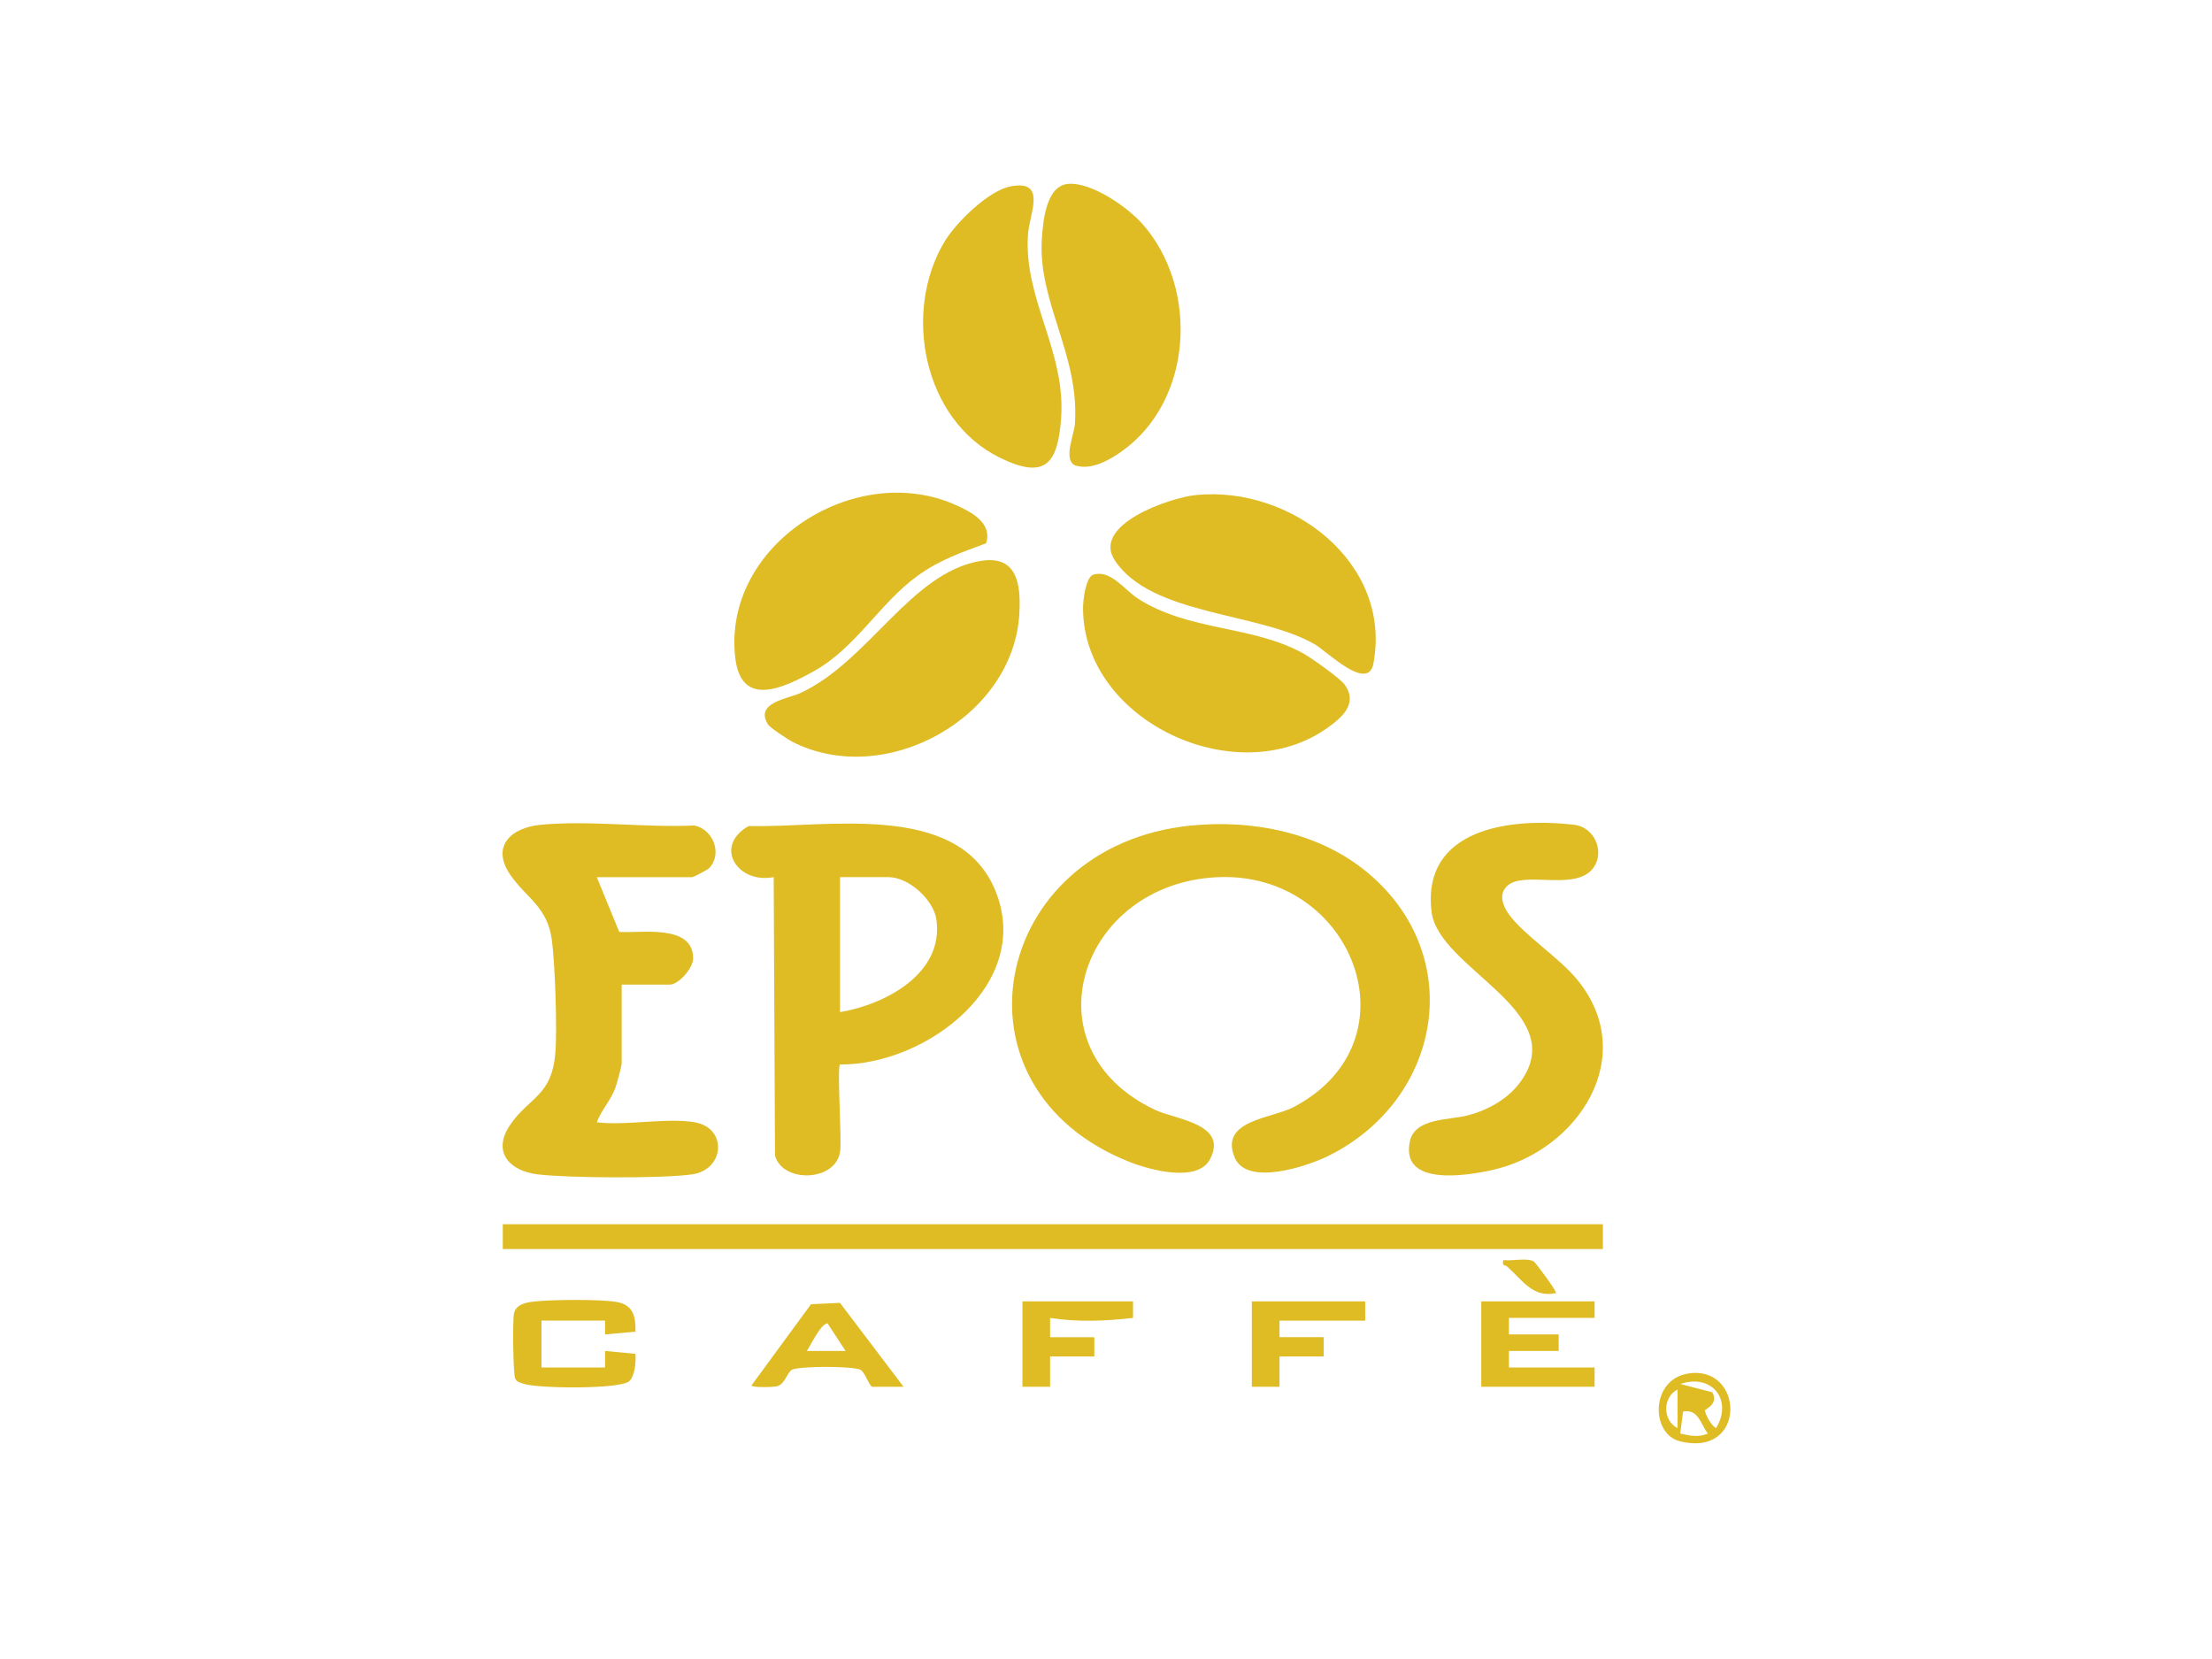
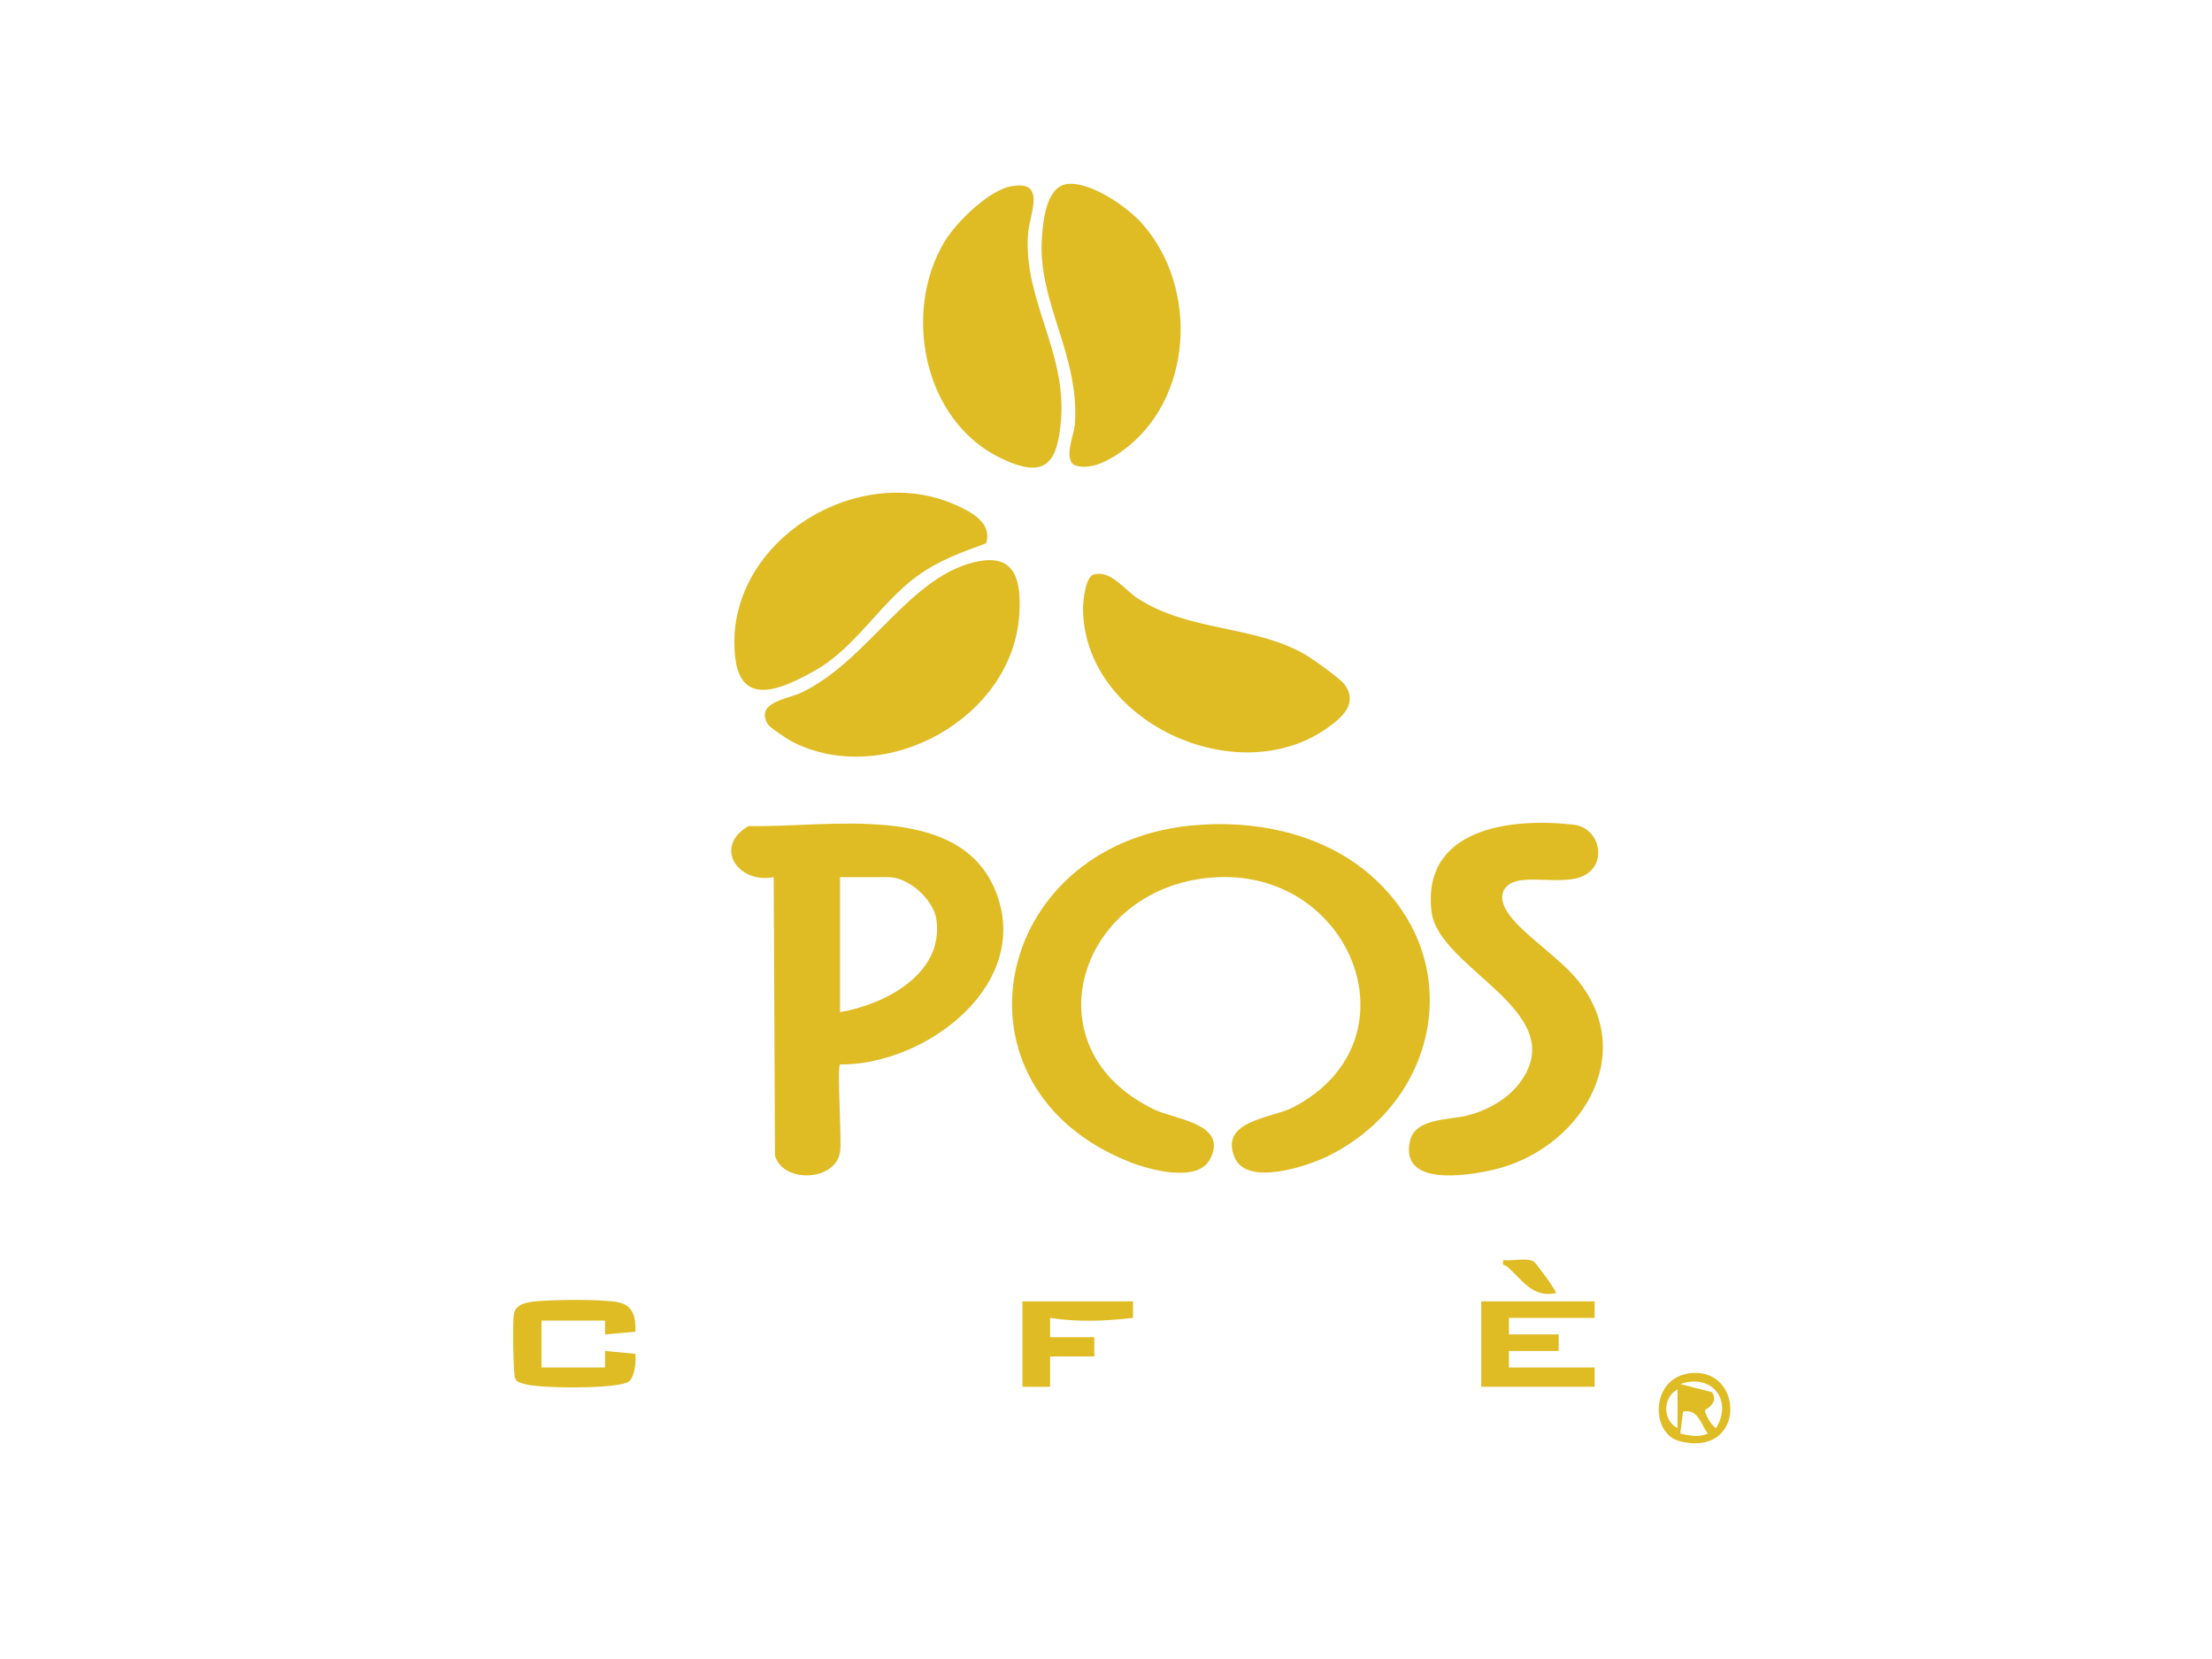
<svg xmlns="http://www.w3.org/2000/svg" id="Marki" viewBox="0 0 800 600">
  <defs>
    <style>      .cls-1 {        fill: #dfbb24;      }    </style>
  </defs>
  <path class="cls-1" d="M430.55,298.59c22.42-2.27,46.73,2.47,64.2,17.13,35.99,30.21,26.56,82.04-14.32,102.32-7.6,3.77-29.54,11.15-33.91.56-5.57-13.48,13.35-14.03,21.25-18.16,45.55-23.84,21.54-85.48-27.5-83.19-49.96,2.33-69.41,62.06-22.49,84.16,7.48,3.52,26.53,5.02,19.85,17.82-4.47,8.57-21.59,3.94-28.84,1.1-68.13-26.66-50.44-114.42,21.77-121.74Z" />
  <path class="cls-1" d="M303.8,384.97c-1.14,1.08.68,26.74.05,31.43-1.49,11.05-20.92,11.58-23.56,1.48l-.47-100.66c-12.98,2.57-22.02-11.09-9.06-18.48,27.56.79,75.48-9.24,89.05,22.95,14.33,33.99-24.85,63.57-56.01,63.29ZM303.8,366.05c16.26-2.74,37.47-13.79,34.9-33.29-.97-7.34-10.01-15.53-17.4-15.53h-17.49v48.82Z" />
-   <path class="cls-1" d="M251.32,405.9c11.82,2.08,10.82,17.17-1.09,18.84-10.84,1.52-44.69,1.32-55.78-.02-10.29-1.24-16.48-8.16-10.04-17.75,6.94-10.34,15.21-10.31,16.46-26.43.68-8.68-.13-32.04-1.29-40.63-1.65-12.2-9.41-15.16-15.17-23.74-6.82-10.16.44-16.8,10.94-17.85,17.49-1.75,37.94,1.09,55.74.22,6.79,1.37,10.33,10.18,5.42,15.41-.57.61-5.73,3.29-6.19,3.29h-34.49l8.13,19.8c7.94.54,26.72-2.98,26.72,9.59,0,3.57-5.33,9.46-8.35,9.46h-17.49v28.39c0,1.1-1.69,7.2-2.22,8.74-1.64,4.71-5.13,8.14-6.77,12.68,10.59,1.31,25.46-1.77,35.49,0Z" />
  <path class="cls-1" d="M575.37,314.89c-7.05,7.11-24.59-.02-30.36,5.6-3.1,3.02-1.48,7.14.71,10.2,5.24,7.31,17.92,15.46,24.51,23.39,23.08,27.79.49,62.23-30.66,69.1-9.52,2.1-33.35,5.92-29.62-10.59,1.86-8.27,14.34-7.5,20.79-9.17,7.53-1.96,14.9-6.08,19.42-12.52,17.83-25.37-30.01-40.59-32.43-61.21-3.54-30.23,28.73-34.07,51.51-31.41,8.12.95,11.62,11.08,6.13,16.62Z" />
  <path class="cls-1" d="M386.4,66.49c8.46-.6,21.43,8.41,26.87,14.61,20.41,23.25,18.18,63.84-7.58,82.14-4.61,3.28-11.17,6.96-16.93,5.05-4.33-2.13-.27-11.1,0-14.96,1.71-24.95-13.36-43.91-11.97-66.72.39-6.38,1.49-19.54,9.61-20.11Z" />
-   <rect class="cls-1" x="181.84" y="442.76" width="397.86" height="8.97" />
  <path class="cls-1" d="M365.52,67.4c13.21-2.49,6.82,9.82,6.28,17.21-1.74,23.48,13.75,42.33,11.96,66.72-1.2,16.45-5.75,22.26-22.19,14.18-27.63-13.59-35.25-52.62-19.97-78.12,4.13-6.89,15.91-18.48,23.92-19.99Z" />
  <path class="cls-1" d="M395.48,207.82c6.2-1.84,11.11,5.43,15.97,8.59,18.49,12,41.44,9.65,59.96,19.95,2.89,1.61,13.15,8.88,14.81,11.14,5.12,6.93-.9,12.01-6.15,15.75-32.83,23.38-88.21-2.45-88.38-43.17-.01-2.87.91-11.41,3.79-12.26Z" />
  <path class="cls-1" d="M354.52,202.89c13.21-2.26,14.77,8.08,14.14,19.05-2.14,37.76-48.68,63.45-82.18,46.29-1.57-.81-8.03-5.09-8.74-6.23-4.91-7.94,7.23-9.26,11.74-11.35,24.76-11.51,39.78-43.43,65.03-47.76Z" />
-   <path class="cls-1" d="M432.55,179.04c34.1-3.46,71.05,24.39,64.16,60.95-1.96,10.39-16.81-4.38-21.05-6.87-20.04-11.77-59.17-10.37-72.45-30.41-8.61-12.99,19.94-22.73,29.34-23.68Z" />
  <path class="cls-1" d="M356.61,196.51c-9.01,3.32-16.87,6.03-24.73,11.71-13.62,9.83-22.37,26.07-37.41,34.45-11.26,6.28-26.43,13.44-28.55-4.76-4.76-40.83,43.13-71.44,79.54-55.36,5.71,2.52,13.6,6.58,11.15,13.96Z" />
  <path class="cls-1" d="M218.83,494.57v-5.98s10.95,1.04,10.95,1.04c.33,2.6-.17,8.34-2.36,10.01-3.71,2.82-33.04,2.56-38,.83-1.24-.43-2.43-.53-3.09-1.91-.77-1.55-.95-20.9-.47-23.4.74-3.84,5.26-4.25,8.44-4.55,6.33-.58,22.86-.77,28.79.28s6.85,5.26,6.74,10.72l-11,1v-4.99s-22.99,0-22.99,0v16.94h22.99Z" />
  <polygon class="cls-1" points="576.71 470.66 576.71 476.63 545.72 476.63 545.72 482.61 563.71 482.61 563.71 488.59 545.72 488.59 545.72 494.57 576.71 494.57 576.71 501.54 535.72 501.54 535.72 470.66 576.71 470.66" />
-   <path class="cls-1" d="M326.79,501.54l-11.29.02c-1.11-.27-2.56-4.94-4.14-6.06-2.15-1.54-23.04-1.52-25.13,0-1.62,1.17-2.4,5.04-5.13,5.84-1.36.4-9.33.55-9.3-.3l21.52-29.36,10.46-.49,23.01,30.36ZM291.81,488.59h14l-6.51-9.97c-2.35-.03-6.12,7.9-7.49,9.97Z" />
-   <polygon class="cls-1" points="493.74 470.66 493.74 477.63 462.75 477.63 462.75 483.61 478.74 483.61 478.74 490.58 462.75 490.58 462.75 501.55 452.75 501.54 452.75 470.66 493.74 470.66" />
  <path class="cls-1" d="M409.77,470.66v5.98c-9.98,1.15-20.04,1.57-29.99,0v6.98s15.99,0,15.99,0v6.97h-15.99v10.96s-10,0-10,0v-30.89h39.99Z" />
  <path class="cls-1" d="M610.45,496.77c20.39-3.36,21.55,30.66-3,24.45-10.42-2.63-10.62-22.21,3-24.45ZM620.68,516.48c6.14-10.32-1.68-19.83-12.98-15.93l11.53,2.97c2.55,4.22-2.6,6.15-2.6,6.54,0,1.34,2.39,5.79,4.04,6.43ZM606.7,516.49v-13.95c-5.45,2.76-5.43,11.21,0,13.95ZM617.69,518.47c-2.67-3.38-3.39-9.03-8.99-7.96l-1.01,7.96c3.65.74,6.39,1.52,10,0Z" />
  <path class="cls-1" d="M562.71,467.66c-8.34,1.86-12.06-4.7-17.71-9.67-.68-.59-1.92.06-1.27-2.27,3.05.45,8.4-.93,10.98.5.61.34,8.57,11.02,8.01,11.44Z" />
</svg>